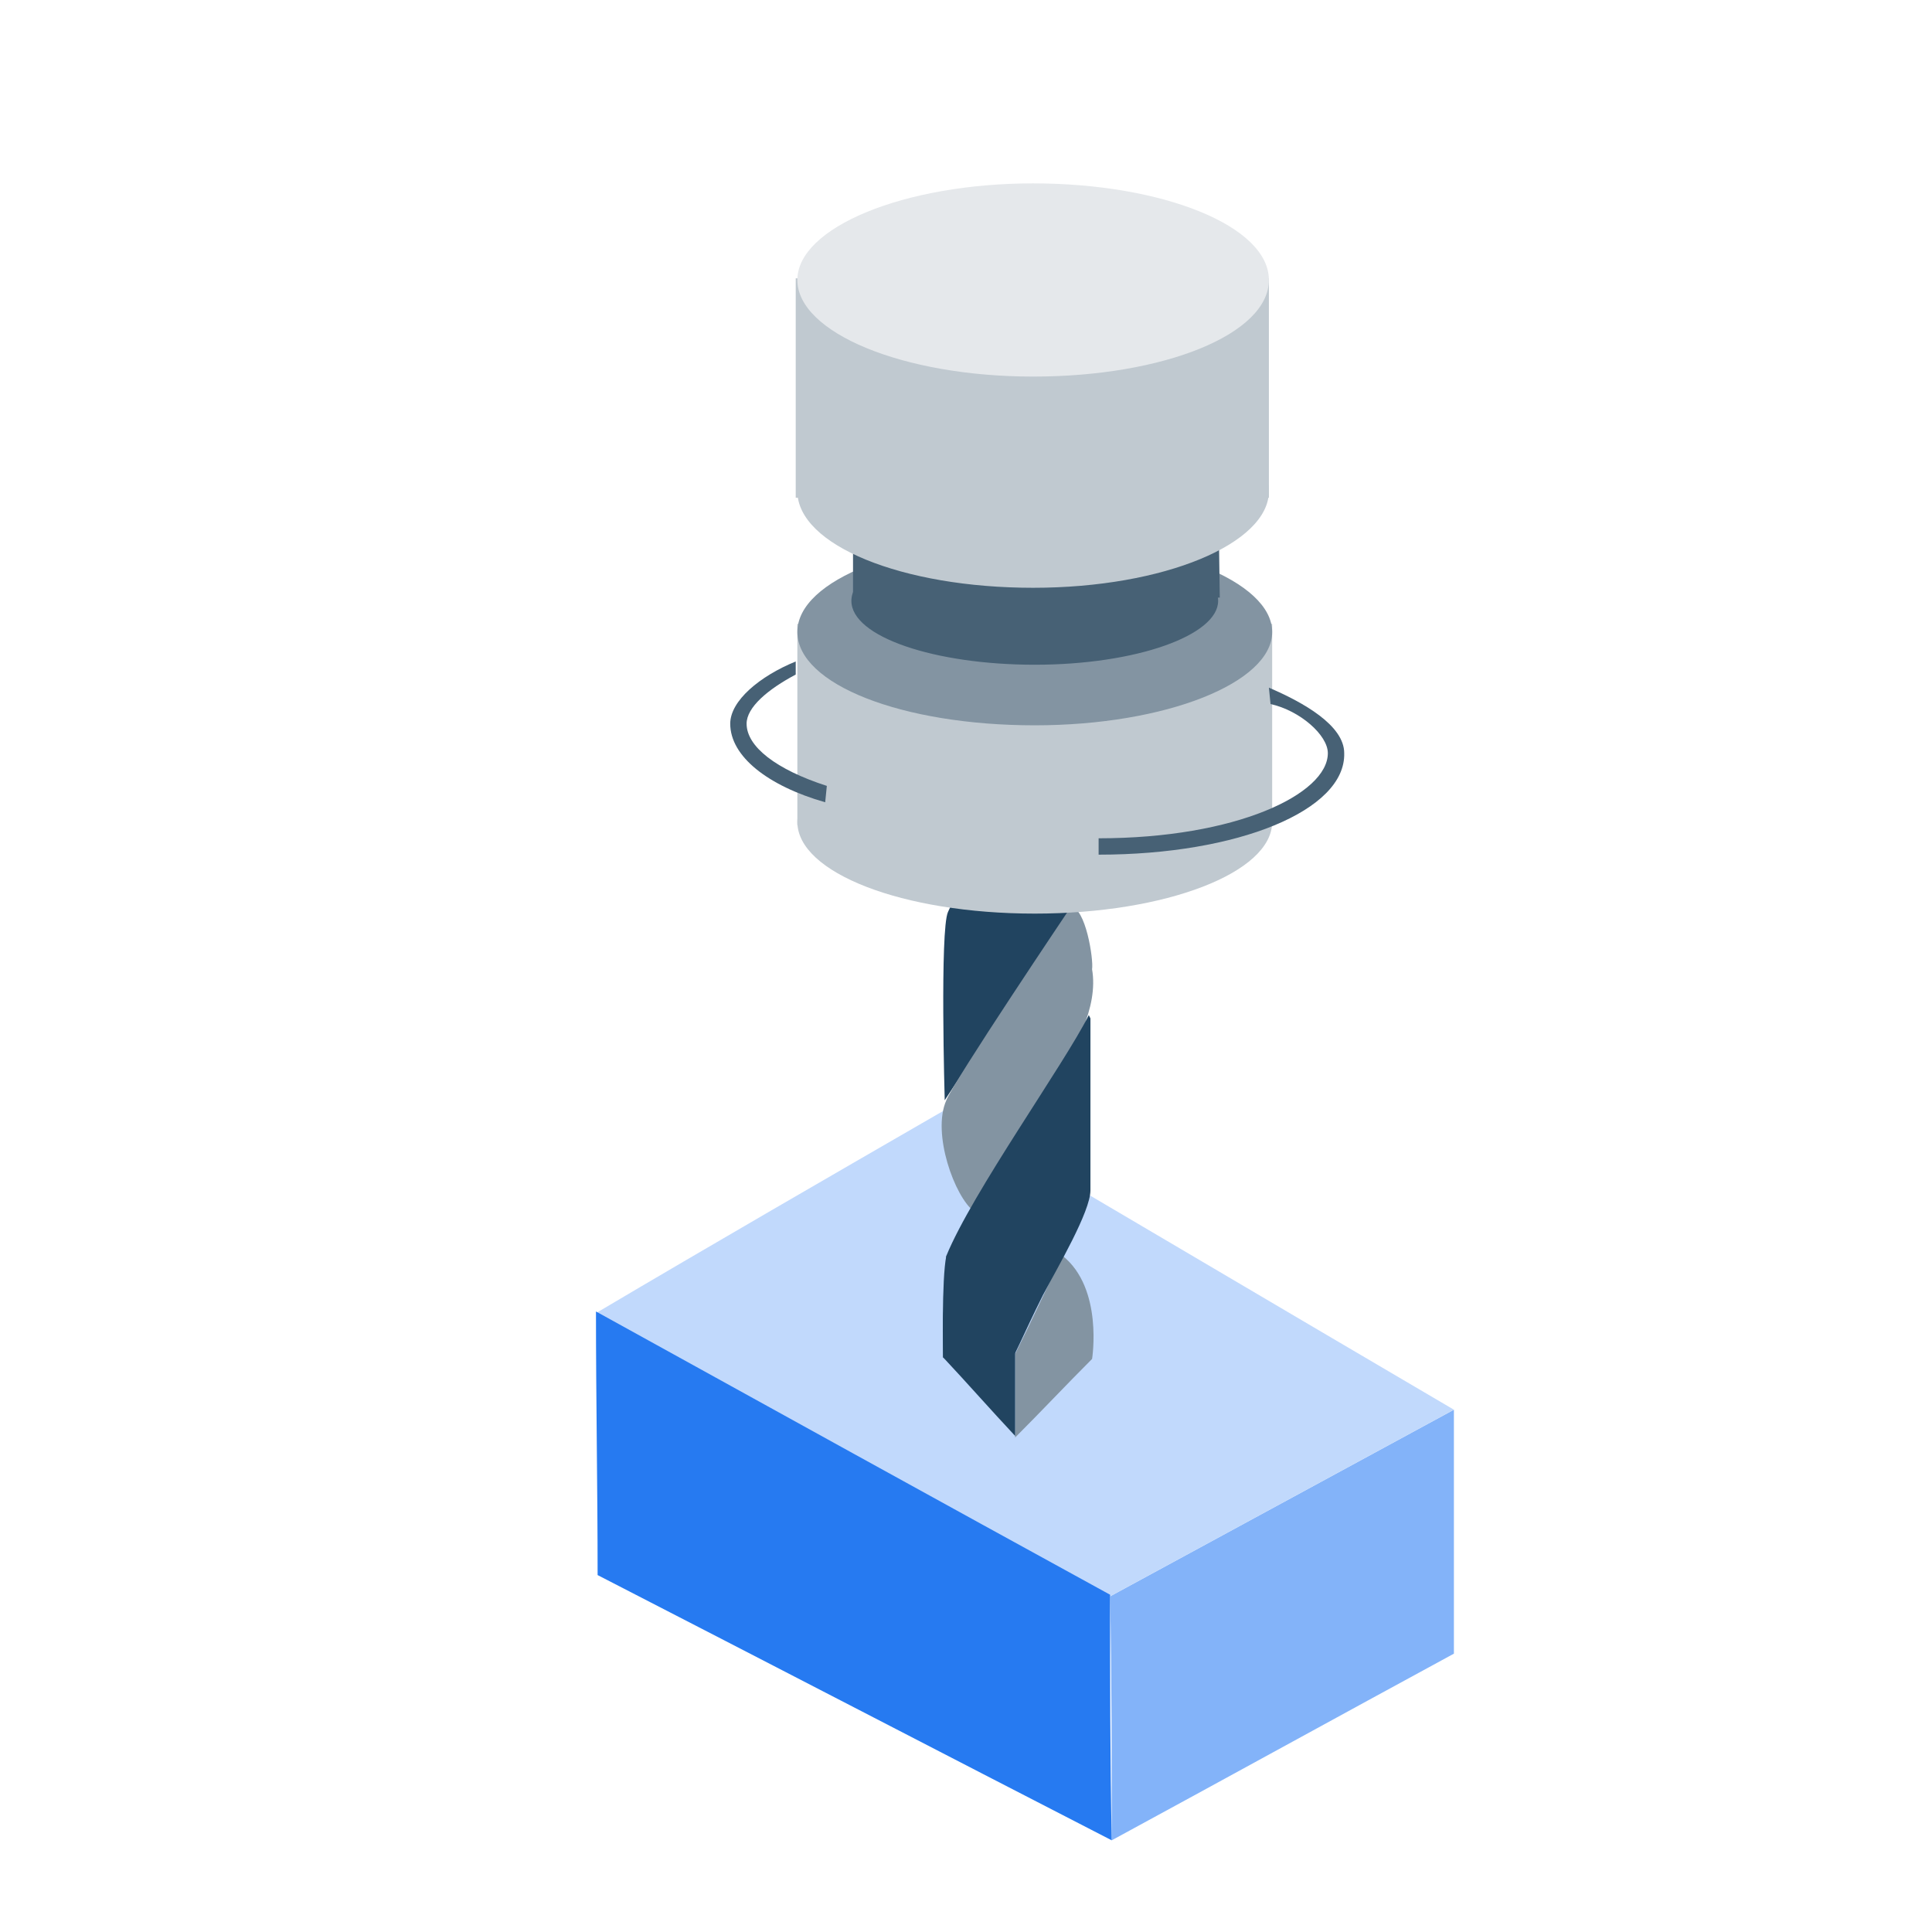
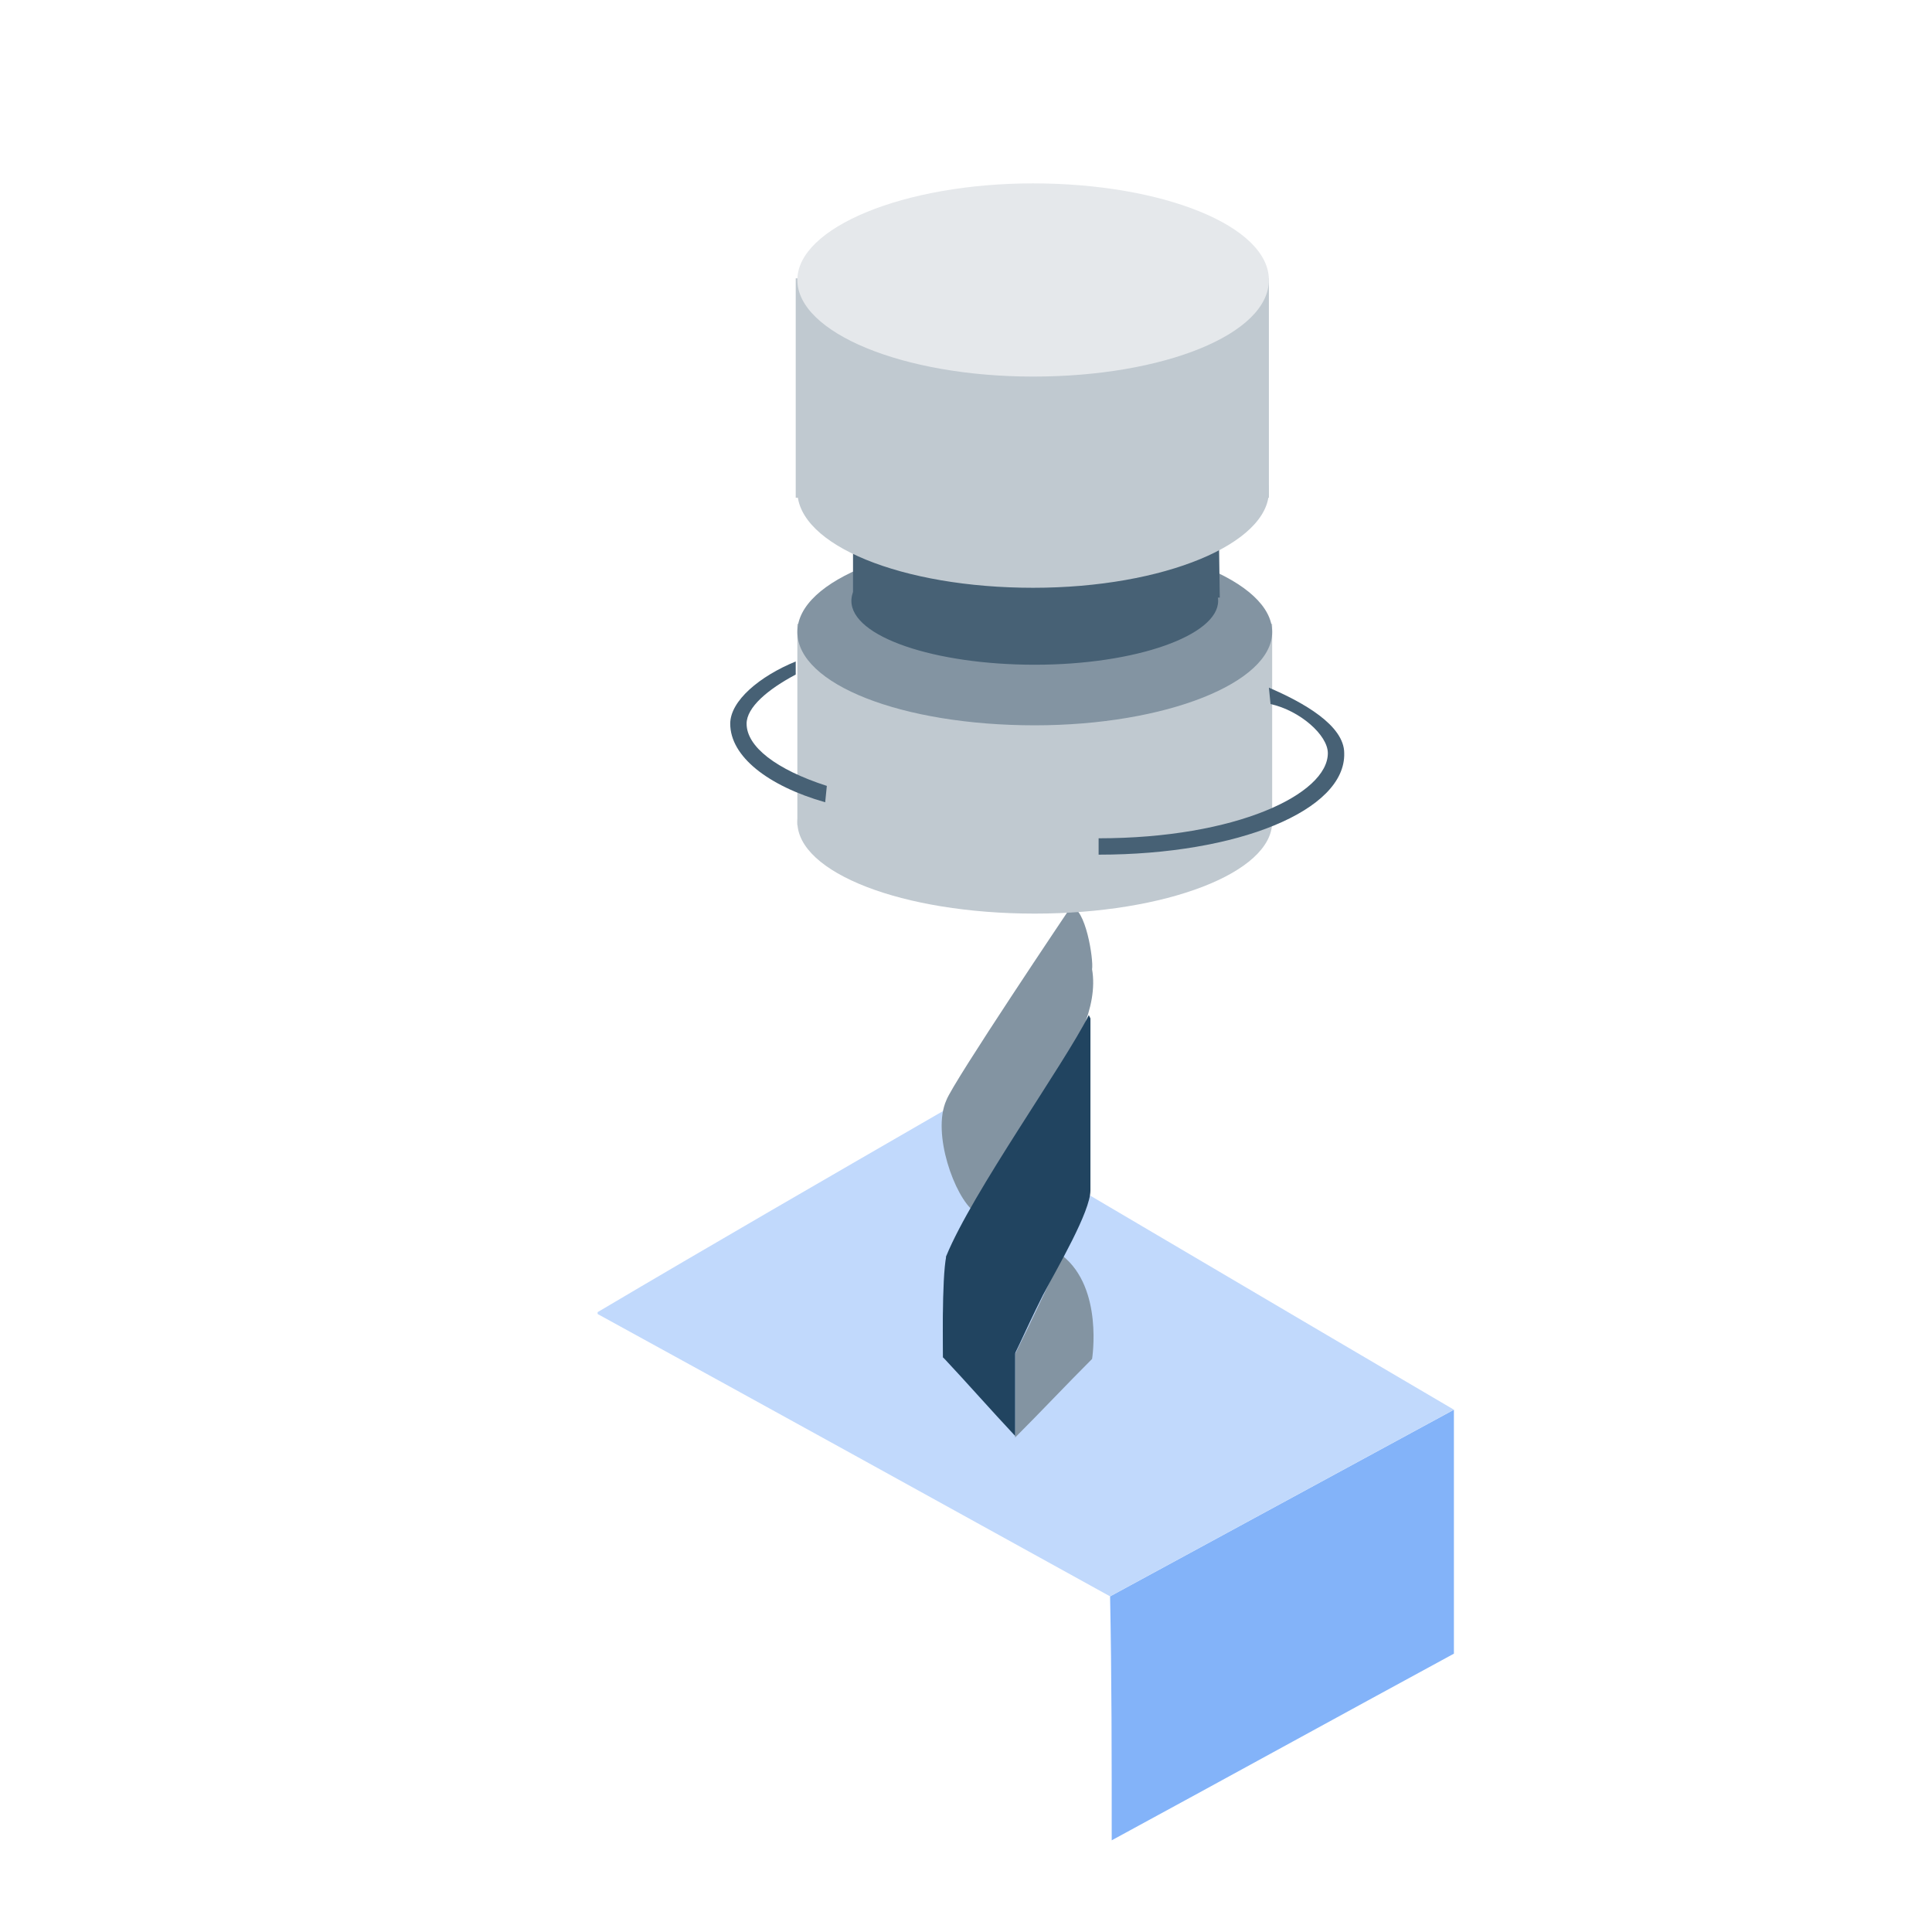
<svg xmlns="http://www.w3.org/2000/svg" xmlns:xlink="http://www.w3.org/1999/xlink" version="1.1" id="cnc-drilling" x="0px" y="0px" viewBox="0 0 118 118" style="enable-background:new 0 0 118 118;" xml:space="preserve">
  <style type="text/css">
	.st0{clip-path:url(#SVGID_00000176743451184544358180000008362960335825168546_);fill:#83B3F9;}
	.st1{clip-path:url(#SVGID_00000068674762203803932530000016068452577082989989_);fill:#C1D9FC;}
	.st2{clip-path:url(#SVGID_00000156581041244209737920000006504530180866710428_);fill:#267AF1;}
	.st3{clip-path:url(#SVGID_00000040552124648518670860000008107097945248393400_);fill:#214460;}
	.st4{clip-path:url(#SVGID_00000157298839352989108630000012209667096818093444_);fill:#476175;}
	.st5{clip-path:url(#SVGID_00000180334222844420815450000006037443068612176826_);fill:#476175;}
	.st6{clip-path:url(#SVGID_00000130605601154803973280000013735357228857274758_);fill:#C0C9D0;}
	.st7{clip-path:url(#SVGID_00000137822909345655821810000003005572053331041962_);fill:#C0C9D0;}
	.st8{fill:#8394A2;}
	.st9{clip-path:url(#SVGID_00000088851433553374745880000005458267798401070507_);fill:#8394A2;}
	.st10{clip-path:url(#SVGID_00000078727378625743127870000005319186111228436912_);fill:#214460;}
	.st11{clip-path:url(#SVGID_00000001625123252056526000000013357081988867445401_);fill:#8394A2;}
	.st12{clip-path:url(#SVGID_00000141433031589592636890000011283533516749190312_);fill:#214460;}
	.st13{clip-path:url(#SVGID_00000023259380821448246670000010982517615146161059_);fill:#C0C9D0;}
	.st14{clip-path:url(#SVGID_00000140731789434118714570000004630282112823092885_);fill:#8394A2;}
	.st15{clip-path:url(#SVGID_00000037689550065283643950000003589464917483421587_);fill:#C0C9D0;}
	.st16{clip-path:url(#SVGID_00000108311015090619582820000008272545805287921818_);fill:#476175;}
	.st17{clip-path:url(#SVGID_00000036222400825032868200000007911271550908408197_);fill:#476175;}
	.st18{clip-path:url(#SVGID_00000138571429705739496630000010631338185584781737_);fill:#476175;}
	.st19{clip-path:url(#SVGID_00000092448504387332176460000013397482020269874582_);fill:#476175;}
	.st20{clip-path:url(#SVGID_00000173145544599541908750000010316273394113264013_);fill:#C0C9D0;}
	.st21{clip-path:url(#SVGID_00000177482469192466168960000017050713568182201509_);fill:#C0C9D0;}
	.st22{clip-path:url(#SVGID_00000051352263324438446370000013123679777372641444_);fill:#E5E8EB;}
	.st23{fill:#4C0A1A;}
	.st24{fill:#214460;}
	.st25{fill:#83B3F9;}
	.st26{fill:#267AF1;}
</style>
  <g>
    <g>
      <defs>
        <polyline id="SVGID_1_" points="89.8,14.8 89.8,110.8 37.8,110.8 37.8,14.8    " />
      </defs>
      <clipPath id="SVGID_00000063633918322558929570000001974753443729340313_">
        <use xlink:href="#SVGID_1_" style="overflow:visible;" />
      </clipPath>
    </g>
    <g>
      <defs>
        <polyline id="SVGID_00000097468631361153936640000018253408635938217613_" points="89.8,14.8 89.8,110.8 37.8,110.8 37.8,14.8         " />
      </defs>
      <clipPath id="SVGID_00000110457034403921607500000011344755364024521345_">
        <use xlink:href="#SVGID_00000097468631361153936640000018253408635938217613_" style="overflow:visible;" />
      </clipPath>
    </g>
    <g>
      <defs>
        <polyline id="SVGID_00000124132403436417552200000005957927375478946442_" points="89.8,14.8 89.8,110.8 37.8,110.8 37.8,14.8         " />
      </defs>
      <clipPath id="SVGID_00000171690114107291200190000012102151763727098517_">
        <use xlink:href="#SVGID_00000124132403436417552200000005957927375478946442_" style="overflow:visible;" />
      </clipPath>
    </g>
    <g>
      <defs>
        <polyline id="SVGID_00000094580904909000426360000011487732357554183308_" points="89.8,14.8 89.8,110.8 37.8,110.8 37.8,14.8         " />
      </defs>
      <clipPath id="SVGID_00000082355308003817297960000017082214182826325655_">
        <use xlink:href="#SVGID_00000094580904909000426360000011487732357554183308_" style="overflow:visible;" />
      </clipPath>
    </g>
    <g>
      <defs>
        <polyline id="SVGID_00000181060424811259922160000009427913484502886309_" points="89.8,14.8 89.8,110.8 37.8,110.8 37.8,14.8         " />
      </defs>
      <clipPath id="SVGID_00000095298335046179483830000009227326960875168683_">
        <use xlink:href="#SVGID_00000181060424811259922160000009427913484502886309_" style="overflow:visible;" />
      </clipPath>
    </g>
    <g>
      <defs>
        <polyline id="SVGID_00000054235028324139894780000001827459058642531217_" points="89.8,14.8 89.8,110.8 37.8,110.8 37.8,14.8         " />
      </defs>
      <clipPath id="SVGID_00000110469058195370353920000006941833819162632118_">
        <use xlink:href="#SVGID_00000054235028324139894780000001827459058642531217_" style="overflow:visible;" />
      </clipPath>
    </g>
    <g>
      <defs>
        <polyline id="SVGID_00000121257557594671491540000009137735577209220249_" points="89.8,14.8 89.8,110.8 37.8,110.8 37.8,14.8         " />
      </defs>
      <clipPath id="SVGID_00000085971971766760621670000001290094722249910409_">
        <use xlink:href="#SVGID_00000121257557594671491540000009137735577209220249_" style="overflow:visible;" />
      </clipPath>
    </g>
    <g>
      <defs>
        <polyline id="SVGID_00000104704258100650105490000009475365981791990451_" points="89.8,14.8 89.8,110.8 37.8,110.8 37.8,14.8         " />
      </defs>
      <clipPath id="SVGID_00000156581311167210419610000002372525489298633905_">
        <use xlink:href="#SVGID_00000104704258100650105490000009475365981791990451_" style="overflow:visible;" />
      </clipPath>
    </g>
    <g>
      <defs>
        <polyline id="SVGID_00000038387989809408545160000002640135423769960074_" points="89.8,14.8 89.8,110.8 37.8,110.8 37.8,14.8         " />
      </defs>
      <clipPath id="SVGID_00000132078441542351002110000016503042078781941402_">
        <use xlink:href="#SVGID_00000038387989809408545160000002640135423769960074_" style="overflow:visible;" />
      </clipPath>
    </g>
    <g>
      <defs>
        <polyline id="SVGID_00000109029832616676883540000003857739640640227753_" points="89.8,14.8 89.8,110.8 37.8,110.8 37.8,14.8         " />
      </defs>
      <clipPath id="SVGID_00000084488195875450544450000009155485700149163418_">
        <use xlink:href="#SVGID_00000109029832616676883540000003857739640640227753_" style="overflow:visible;" />
      </clipPath>
    </g>
    <g>
      <defs>
        <polyline id="SVGID_00000130626534360883314730000017714898364996498865_" points="89.8,14.8 89.8,110.8 37.8,110.8 37.8,14.8         " />
      </defs>
      <clipPath id="SVGID_00000105423127480687926010000015740564232474853528_">
        <use xlink:href="#SVGID_00000130626534360883314730000017714898364996498865_" style="overflow:visible;" />
      </clipPath>
    </g>
    <g>
      <defs>
        <polyline id="SVGID_00000042724309350330614500000006875907418659852220_" points="89.8,14.8 89.8,110.8 37.8,110.8 37.8,14.8         " />
      </defs>
      <clipPath id="SVGID_00000168088705989245218270000012029610520380837265_">
        <use xlink:href="#SVGID_00000042724309350330614500000006875907418659852220_" style="overflow:visible;" />
      </clipPath>
    </g>
    <g>
      <defs>
        <polyline id="SVGID_00000135654447231312584410000014542009558891888309_" points="89.8,14.8 89.8,110.8 37.8,110.8 37.8,14.8         " />
      </defs>
      <clipPath id="SVGID_00000062896317978396505350000010744648409699421571_">
        <use xlink:href="#SVGID_00000135654447231312584410000014542009558891888309_" style="overflow:visible;" />
      </clipPath>
    </g>
    <g>
      <defs>
        <polyline id="SVGID_00000104696156798836395420000002569840945286868867_" points="89.8,14.8 89.8,110.8 37.8,110.8 37.8,14.8         " />
      </defs>
      <clipPath id="SVGID_00000023267172041082132560000001319571692854612906_">
        <use xlink:href="#SVGID_00000104696156798836395420000002569840945286868867_" style="overflow:visible;" />
      </clipPath>
    </g>
    <g>
      <defs>
        <polyline id="SVGID_00000039818738896650862030000015497681562434941843_" points="89.8,14.8 89.8,110.8 37.8,110.8 37.8,14.8         " />
      </defs>
      <clipPath id="SVGID_00000034795509020629801190000017656588240828708764_">
        <use xlink:href="#SVGID_00000039818738896650862030000015497681562434941843_" style="overflow:visible;" />
      </clipPath>
    </g>
    <g>
      <defs>
        <polyline id="SVGID_00000095317394650767307550000010191534866451779752_" points="89.8,14.8 89.8,110.8 37.8,110.8 37.8,14.8         " />
      </defs>
      <clipPath id="SVGID_00000148633421668694439900000011142460008044174010_">
        <use xlink:href="#SVGID_00000095317394650767307550000010191534866451779752_" style="overflow:visible;" />
      </clipPath>
    </g>
    <g>
      <defs>
        <polyline id="SVGID_00000111161912978350451520000016423166163898182046_" points="89.8,14.8 89.8,110.8 37.8,110.8 37.8,14.8         " />
      </defs>
      <clipPath id="SVGID_00000179644622564068208400000000680200829442240402_">
        <use xlink:href="#SVGID_00000111161912978350451520000016423166163898182046_" style="overflow:visible;" />
      </clipPath>
    </g>
    <g>
      <defs>
        <polyline id="SVGID_00000161596067744280073350000000509968481221287598_" points="89.8,14.8 89.8,110.8 37.8,110.8 37.8,14.8         " />
      </defs>
      <clipPath id="SVGID_00000003821972730008017560000015441308907235104645_">
        <use xlink:href="#SVGID_00000161596067744280073350000000509968481221287598_" style="overflow:visible;" />
      </clipPath>
    </g>
    <g>
      <defs>
        <polyline id="SVGID_00000140719284183242573200000017388903885754403756_" points="89.8,14.8 89.8,110.8 37.8,110.8 37.8,14.8         " />
      </defs>
      <clipPath id="SVGID_00000120547812584676977760000010943070159213575816_">
        <use xlink:href="#SVGID_00000140719284183242573200000017388903885754403756_" style="overflow:visible;" />
      </clipPath>
    </g>
    <g>
      <defs>
        <polyline id="SVGID_00000172431490649728593850000012262594455558352802_" points="89.8,14.8 89.8,110.8 37.8,110.8 37.8,14.8         " />
      </defs>
      <clipPath id="SVGID_00000137824364774248924450000003662072421139780763_">
        <use xlink:href="#SVGID_00000172431490649728593850000012262594455558352802_" style="overflow:visible;" />
      </clipPath>
    </g>
    <g>
      <defs>
        <polyline id="SVGID_00000145761724467736217940000014034339060349774517_" points="89.8,14.8 89.8,110.8 37.8,110.8 37.8,14.8         " />
      </defs>
      <clipPath id="SVGID_00000182504165519617867530000008486526383584043918_">
        <use xlink:href="#SVGID_00000145761724467736217940000014034339060349774517_" style="overflow:visible;" />
      </clipPath>
    </g>
    <g>
      <defs>
        <path id="SVGID_00000048471742525816948220000008932315138883737244_" d="M89.8,14.8c0.4,33.3,0.8,66.6,1.3,99.9     c-18.1-0.2-36.3-0.4-54.4-0.6C37,81,37.4,47.9,37.8,14.8" />
      </defs>
      <clipPath id="SVGID_00000065044331162786642040000010082381939561058213_">
        <use xlink:href="#SVGID_00000048471742525816948220000008932315138883737244_" style="overflow:visible;" />
      </clipPath>
      <path style="clip-path:url(#SVGID_00000065044331162786642040000010082381939561058213_);fill:#83B3F9;" d="M67.9,112.4    c7-3.8,13.9-7.6,20.9-11.4c0-5,0-10,0-14.9l-21,11.4C67.9,102.4,67.9,107.4,67.9,112.4z" />
    </g>
    <g>
      <defs>
        <path id="SVGID_00000030478998165268426710000010645395734162114466_" d="M88.5,14.8c0.7,32,1.3,64,2,95.9c-18,0-36,0-54,0.1v-96     " />
      </defs>
      <clipPath id="SVGID_00000070834809813055056270000013764413574561136527_">
        <use xlink:href="#SVGID_00000030478998165268426710000010645395734162114466_" style="overflow:visible;" />
      </clipPath>
      <path style="clip-path:url(#SVGID_00000070834809813055056270000013764413574561136527_);fill:#C1D9FC;" d="M57.7,67.8    C68.1,73.9,78.4,80,88.8,86.1c-7,3.8-14,7.6-21,11.4c-10.5-5.8-21-11.6-31.4-17.3C43.5,76,50.6,71.9,57.7,67.8z" />
    </g>
    <g>
      <defs>
        <polyline id="SVGID_00000103987331990613020290000004734127215252800166_" points="88,21.8 88,117.8 36,117.8 36,21.8    " />
      </defs>
      <clipPath id="SVGID_00000149340511113089655660000005616249862330037651_">
        <use xlink:href="#SVGID_00000103987331990613020290000004734127215252800166_" style="overflow:visible;" />
      </clipPath>
-       <path style="clip-path:url(#SVGID_00000149340511113089655660000005616249862330037651_);fill:#267AF1;" d="M36.4,80.1    c10.5,5.8,21,11.6,31.4,17.3c0,5,0,10,0.1,15C57.4,107,47,101.6,36.5,96.2C36.5,90.8,36.4,85.5,36.4,80.1z" />
    </g>
  </g>
  <g>
    <g>
      <g>
        <defs>
          <rect id="SVGID_00000018209278492223352830000017593412598511998884_" x="33.8" y="10.8" width="52" height="96" />
        </defs>
        <clipPath id="SVGID_00000106834518143938067610000018026705623585583520_">
          <use xlink:href="#SVGID_00000018209278492223352830000017593412598511998884_" style="overflow:visible;" />
        </clipPath>
      </g>
      <g>
        <defs>
          <rect id="SVGID_00000034790901888498257540000005743893310939559306_" x="33.8" y="10.8" width="52" height="96" />
        </defs>
        <clipPath id="SVGID_00000080917707236173245560000004894745239178514365_">
          <use xlink:href="#SVGID_00000034790901888498257540000005743893310939559306_" style="overflow:visible;" />
        </clipPath>
      </g>
      <g>
        <defs>
          <rect id="SVGID_00000134209981846949181900000008230446970687572615_" x="33.8" y="10.8" width="52" height="96" />
        </defs>
        <clipPath id="SVGID_00000009584221686453749520000000055024154434197889_">
          <use xlink:href="#SVGID_00000134209981846949181900000008230446970687572615_" style="overflow:visible;" />
        </clipPath>
      </g>
      <g>
        <defs>
          <rect id="SVGID_00000119827193329499674860000014367029682456829370_" x="33.8" y="10.8" width="52" height="96" />
        </defs>
        <clipPath id="SVGID_00000062162840618703278730000011777000942992343723_">
          <use xlink:href="#SVGID_00000119827193329499674860000014367029682456829370_" style="overflow:visible;" />
        </clipPath>
      </g>
      <g>
        <defs>
          <rect id="SVGID_00000093138322492632082640000003533512221868082840_" x="33.8" y="10.8" width="52" height="96" />
        </defs>
        <clipPath id="SVGID_00000052789979792244071510000002975626576227945347_">
          <use xlink:href="#SVGID_00000093138322492632082640000003533512221868082840_" style="overflow:visible;" />
        </clipPath>
      </g>
      <g>
        <defs>
          <rect id="SVGID_00000013880293460668882970000008975994355430467735_" x="33.8" y="10.8" width="52" height="96" />
        </defs>
        <clipPath id="SVGID_00000140697122885313088050000009142104483207873182_">
          <use xlink:href="#SVGID_00000013880293460668882970000008975994355430467735_" style="overflow:visible;" />
        </clipPath>
      </g>
      <g>
        <defs>
          <rect id="SVGID_00000060023198132882023320000015885546391998868397_" x="33.8" y="10.8" width="52" height="96" />
        </defs>
        <clipPath id="SVGID_00000007389617341846502700000004988647035382201488_">
          <use xlink:href="#SVGID_00000060023198132882023320000015885546391998868397_" style="overflow:visible;" />
        </clipPath>
        <path style="clip-path:url(#SVGID_00000007389617341846502700000004988647035382201488_);fill:#214460;" d="M59.6,31.7v9.2     l5.4-9.3L59.6,31.7z" />
      </g>
      <g>
        <defs>
          <rect id="SVGID_00000111190612514443723950000000219419079402139836_" x="33.8" y="10.8" width="52" height="96" />
        </defs>
        <clipPath id="SVGID_00000020398466857452184740000009838613447435075996_">
          <use xlink:href="#SVGID_00000111190612514443723950000000219419079402139836_" style="overflow:visible;" />
        </clipPath>
        <path style="clip-path:url(#SVGID_00000020398466857452184740000009838613447435075996_);fill:#476175;" d="M67.8,47.4     c0.2,0,0.4-0.2,0.4-0.5s-0.2-0.5-0.4-0.5c-0.2,0-0.4,0.2-0.4,0.5C67.3,47.2,67.5,47.4,67.8,47.4z" />
      </g>
      <g>
        <defs>
          <rect id="SVGID_00000134972294678314734250000001660777075483015830_" x="33.8" y="10.8" width="52" height="96" />
        </defs>
        <clipPath id="SVGID_00000022552817458966360790000011350447063588998303_">
          <use xlink:href="#SVGID_00000134972294678314734250000001660777075483015830_" style="overflow:visible;" />
        </clipPath>
        <path style="clip-path:url(#SVGID_00000022552817458966360790000011350447063588998303_);fill:#476175;" d="M51.4,43.7     c0,0.3-0.1,0.5-0.3,0.5s-0.3-0.2-0.3-0.5s0.2-0.5,0.3-0.5C51.3,43.2,51.4,43.4,51.4,43.7L51.4,43.7z" />
      </g>
      <g>
        <defs>
          <rect id="SVGID_00000116229608377884635890000015628610903396439426_" x="33.8" y="10.8" width="52" height="96" />
        </defs>
        <clipPath id="SVGID_00000074429910880641488430000005602816812275181732_">
          <use xlink:href="#SVGID_00000116229608377884635890000015628610903396439426_" style="overflow:visible;" />
        </clipPath>
        <path style="clip-path:url(#SVGID_00000074429910880641488430000005602816812275181732_);fill:#C0C9D0;" d="M63.9,35.8     c6.2,0,11.2-1.8,11.2-3.9c0-2.2-5-3.9-11.2-3.9s-11.2,1.8-11.2,3.9C52.7,34.1,57.7,35.8,63.9,35.8L63.9,35.8z" />
      </g>
      <g>
        <defs>
-           <rect id="SVGID_00000103254059893980624570000012369576397600381868_" x="33.8" y="10.8" width="52" height="96" />
-         </defs>
+           </defs>
        <clipPath id="SVGID_00000072276632052652027530000006763158285706297502_">
          <use xlink:href="#SVGID_00000103254059893980624570000012369576397600381868_" style="overflow:visible;" />
        </clipPath>
        <path style="clip-path:url(#SVGID_00000072276632052652027530000006763158285706297502_);fill:#C0C9D0;" d="M75.1,24.7H52.7v7     h22.4V24.7z" />
      </g>
      <path class="st8" d="M64.9,76.7c-1,2-1.9,4-2.9,6c0,1.7,0,3.4,0,5.1c1.6-1.6,3.1-3.2,4.7-4.8C66.7,83,67.4,78.7,64.9,76.7z" />
      <g>
        <defs>
          <rect id="SVGID_00000068649608362199313950000009537070025825043633_" x="33.8" y="10.8" width="52" height="96" />
        </defs>
        <clipPath id="SVGID_00000018238886707906389680000003666029499066685857_">
          <use xlink:href="#SVGID_00000068649608362199313950000009537070025825043633_" style="overflow:visible;" />
        </clipPath>
        <path style="clip-path:url(#SVGID_00000018238886707906389680000003666029499066685857_);fill:#8394A2;" d="M63.4,36.3     c-2,4-9.1,11.3-3.9,16.3c0.6-1.5,8.3-12.6,7.3-15.1c0-0.9-0.6-1.1-0.6-1.1L63.4,36.3L63.4,36.3z" />
      </g>
      <g>
        <defs>
          <rect id="SVGID_00000163792939917860752010000011326974975188674727_" x="33.8" y="10.8" width="52" height="96" />
        </defs>
        <clipPath id="SVGID_00000155147745753229153450000016622438939173069190_">
          <use xlink:href="#SVGID_00000163792939917860752010000011326974975188674727_" style="overflow:visible;" />
        </clipPath>
-         <path style="clip-path:url(#SVGID_00000155147745753229153450000016622438939173069190_);fill:#214460;" d="M66.5,40.5     c0,0-6.5,10.6-8.6,15.2c-0.5,1.1-0.2,11.5-0.2,11.5C66.4,53.8,67,57.1,66.5,40.5z" />
+         <path style="clip-path:url(#SVGID_00000155147745753229153450000016622438939173069190_);fill:#214460;" d="M66.5,40.5     c-0.5,1.1-0.2,11.5-0.2,11.5C66.4,53.8,67,57.1,66.5,40.5z" />
      </g>
      <g>
        <defs>
          <rect id="SVGID_00000011029572331997668520000004189795584424831148_" x="33.8" y="10.8" width="52" height="96" />
        </defs>
        <clipPath id="SVGID_00000178895623387786813790000016630532201425953960_">
          <use xlink:href="#SVGID_00000011029572331997668520000004189795584424831148_" style="overflow:visible;" />
        </clipPath>
        <path style="clip-path:url(#SVGID_00000178895623387786813790000016630532201425953960_);fill:#8394A2;" d="M65.4,55.4     c0.9,0,1.4,3.2,1.3,3.8c0.8,4.6-5.7,10.7-7.2,14.8c-1.2-0.9-2.6-4.8-1.7-6.8C58.2,66.1,65.4,55.4,65.4,55.4L65.4,55.4z" />
      </g>
      <g>
        <defs>
          <rect id="SVGID_00000045611148910229870270000011059415153097260722_" x="33.8" y="10.8" width="52" height="96" />
        </defs>
        <clipPath id="SVGID_00000005961129565479516680000017019405069726561199_">
          <use xlink:href="#SVGID_00000045611148910229870270000011059415153097260722_" style="overflow:visible;" />
        </clipPath>
        <path style="clip-path:url(#SVGID_00000005961129565479516680000017019405069726561199_);fill:#214460;" d="M66.6,62.2v10.5     c0,1.3-2,4.7-2.9,6.4c-2.6,5.2-1.8,5-4.5,4.6c-0.4-0.1-1.1-0.4-1.6-0.8c0,0-0.1-4.8,0.2-6.2C59.4,72.8,65,65,66.5,62L66.6,62.2     L66.6,62.2z" />
      </g>
      <g>
        <defs>
          <rect id="SVGID_00000003821751805728358000000004717415800916112019_" x="33.8" y="10.8" width="52" height="96" />
        </defs>
        <clipPath id="SVGID_00000077308364555546880020000004970181628613907091_">
          <use xlink:href="#SVGID_00000003821751805728358000000004717415800916112019_" style="overflow:visible;" />
        </clipPath>
        <path style="clip-path:url(#SVGID_00000077308364555546880020000004970181628613907091_);fill:#C0C9D0;" d="M77.7,38.1h-29v12.3     h29V38.1L77.7,38.1z" />
      </g>
      <g>
        <defs>
          <rect id="SVGID_00000139980030357306242080000001143794173430382772_" x="33.8" y="10.8" width="52" height="96" />
        </defs>
        <clipPath id="SVGID_00000160872429452492711410000001332697374231830165_">
          <use xlink:href="#SVGID_00000139980030357306242080000001143794173430382772_" style="overflow:visible;" />
        </clipPath>
        <path style="clip-path:url(#SVGID_00000160872429452492711410000001332697374231830165_);fill:#8394A2;" d="M63.2,44.3     c8,0,14.5-2.6,14.5-5.7s-6.5-5.7-14.5-5.7s-14.5,2.5-14.5,5.7S55.1,44.3,63.2,44.3L63.2,44.3z" />
      </g>
      <g>
        <defs>
          <rect id="SVGID_00000026132247223520685350000000716656148223175046_" x="33.8" y="10.8" width="52" height="96" />
        </defs>
        <clipPath id="SVGID_00000168806930995847427370000015097788127080659594_">
          <use xlink:href="#SVGID_00000026132247223520685350000000716656148223175046_" style="overflow:visible;" />
        </clipPath>
        <path style="clip-path:url(#SVGID_00000168806930995847427370000015097788127080659594_);fill:#C0C9D0;" d="M63.2,55.8     c8,0,14.5-2.5,14.5-5.6s-6.5-5.6-14.5-5.6s-14.5,2.5-14.5,5.6S55.1,55.8,63.2,55.8z" />
      </g>
      <g>
        <defs>
          <rect id="SVGID_00000021827218124133907400000014723870058491576974_" x="33.8" y="10.8" width="52" height="96" />
        </defs>
        <clipPath id="SVGID_00000172437664171125604940000016538769427146227850_">
          <use xlink:href="#SVGID_00000021827218124133907400000014723870058491576974_" style="overflow:visible;" />
        </clipPath>
        <path style="clip-path:url(#SVGID_00000172437664171125604940000016538769427146227850_);fill:#476175;" d="M67.1,52.2v-1     c8.4,0,14-2.7,14-5.2c0-1.1-1.7-2.6-3.5-3l-0.1-1c2.1,0.9,4.6,2.3,4.6,4C82.2,49.5,75.6,52.2,67.1,52.2L67.1,52.2z" />
      </g>
      <g>
        <defs>
          <rect id="SVGID_00000000915953908370319500000008588670214552498317_" x="33.8" y="10.8" width="52" height="96" />
        </defs>
        <clipPath id="SVGID_00000177482935259093870760000000032017475878336405_">
          <use xlink:href="#SVGID_00000000915953908370319500000008588670214552498317_" style="overflow:visible;" />
        </clipPath>
        <path style="clip-path:url(#SVGID_00000177482935259093870760000000032017475878336405_);fill:#476175;" d="M50.5,48     c-3.1-1-4.9-2.4-4.9-3.8c0-1,1.3-2.1,3-3v-0.8c-2.2,0.9-4,2.4-4,3.8c0,2,2.3,3.8,5.8,4.8" />
      </g>
      <g>
        <defs>
          <rect id="SVGID_00000164507726172359948560000000447434815471551921_" x="33.8" y="10.8" width="52" height="96" />
        </defs>
        <clipPath id="SVGID_00000008149442080575745650000001925328709670262148_">
          <use xlink:href="#SVGID_00000164507726172359948560000000447434815471551921_" style="overflow:visible;" />
        </clipPath>
        <path style="clip-path:url(#SVGID_00000008149442080575745650000001925328709670262148_);fill:#476175;" d="M63.2,40.6     c6.2,0,11.2-1.8,11.2-3.9s-5-3.9-11.2-3.9S52,34.5,52,36.7S57.1,40.6,63.2,40.6z" />
      </g>
      <g>
        <defs>
          <rect id="SVGID_00000078024568610448793220000015409791930582302619_" x="33.8" y="10.8" width="52" height="96" />
        </defs>
        <clipPath id="SVGID_00000110451651891975191570000007479477738426240408_">
          <use xlink:href="#SVGID_00000078024568610448793220000015409791930582302619_" style="overflow:visible;" />
        </clipPath>
        <path style="clip-path:url(#SVGID_00000110451651891975191570000007479477738426240408_);fill:#476175;" d="M74.4,29.5H52.1v7     h22.4L74.4,29.5L74.4,29.5z" />
      </g>
      <g>
        <defs>
          <rect id="SVGID_00000069390423513040157840000001133419183542390168_" x="33.8" y="10.8" width="52" height="96" />
        </defs>
        <clipPath id="SVGID_00000037687315687757437880000009832934637947720611_">
          <use xlink:href="#SVGID_00000069390423513040157840000001133419183542390168_" style="overflow:visible;" />
        </clipPath>
        <path style="clip-path:url(#SVGID_00000037687315687757437880000009832934637947720611_);fill:#C0C9D0;" d="M63.1,35.9     c8,0,14.4-2.7,14.4-5.9s-6.5-5.9-14.4-5.9c-8,0-14.4,2.6-14.4,5.9S55.1,35.9,63.1,35.9L63.1,35.9z" />
      </g>
      <g>
        <defs>
          <rect id="SVGID_00000016773999905563928510000012133772270880496034_" x="33.8" y="10.8" width="52" height="96" />
        </defs>
        <clipPath id="SVGID_00000128450743427915890700000001135008084503765898_">
          <use xlink:href="#SVGID_00000016773999905563928510000012133772270880496034_" style="overflow:visible;" />
        </clipPath>
        <path style="clip-path:url(#SVGID_00000128450743427915890700000001135008084503765898_);fill:#C0C9D0;" d="M77.5,17H48.6v13.4     h28.9V17z" />
      </g>
      <g>
        <defs>
          <rect id="SVGID_00000022550438899087584360000014376801238001505209_" x="33.8" y="10.8" width="52" height="96" />
        </defs>
        <clipPath id="SVGID_00000044147271242901881960000001208857801589798846_">
          <use xlink:href="#SVGID_00000022550438899087584360000014376801238001505209_" style="overflow:visible;" />
        </clipPath>
        <path style="clip-path:url(#SVGID_00000044147271242901881960000001208857801589798846_);fill:#E5E8EB;" d="M63.1,23     c8,0,14.4-2.6,14.4-5.9s-6.5-5.9-14.4-5.9s-14.4,2.7-14.4,5.9S55.1,23,63.1,23z" />
      </g>
    </g>
    <path class="st23" d="M61.6,82.8" />
    <path class="st8" d="M68.7,88.1" />
    <path class="st24" d="M57.8,76.7c1.4,2,2.8,4,4.2,5.9c0,1.7,0,3.4,0,5.1c-1.5-1.6-2.9-3.2-4.4-4.8c0-0.8,0-1.6,0-2.3   C57.7,79.2,57.7,78,57.8,76.7z" />
  </g>
  <path class="st25" d="M82.8,108.3" />
  <path class="st26" d="M50.4,98.1" />
  <path class="st26" d="M100.6,92.8" />
</svg>